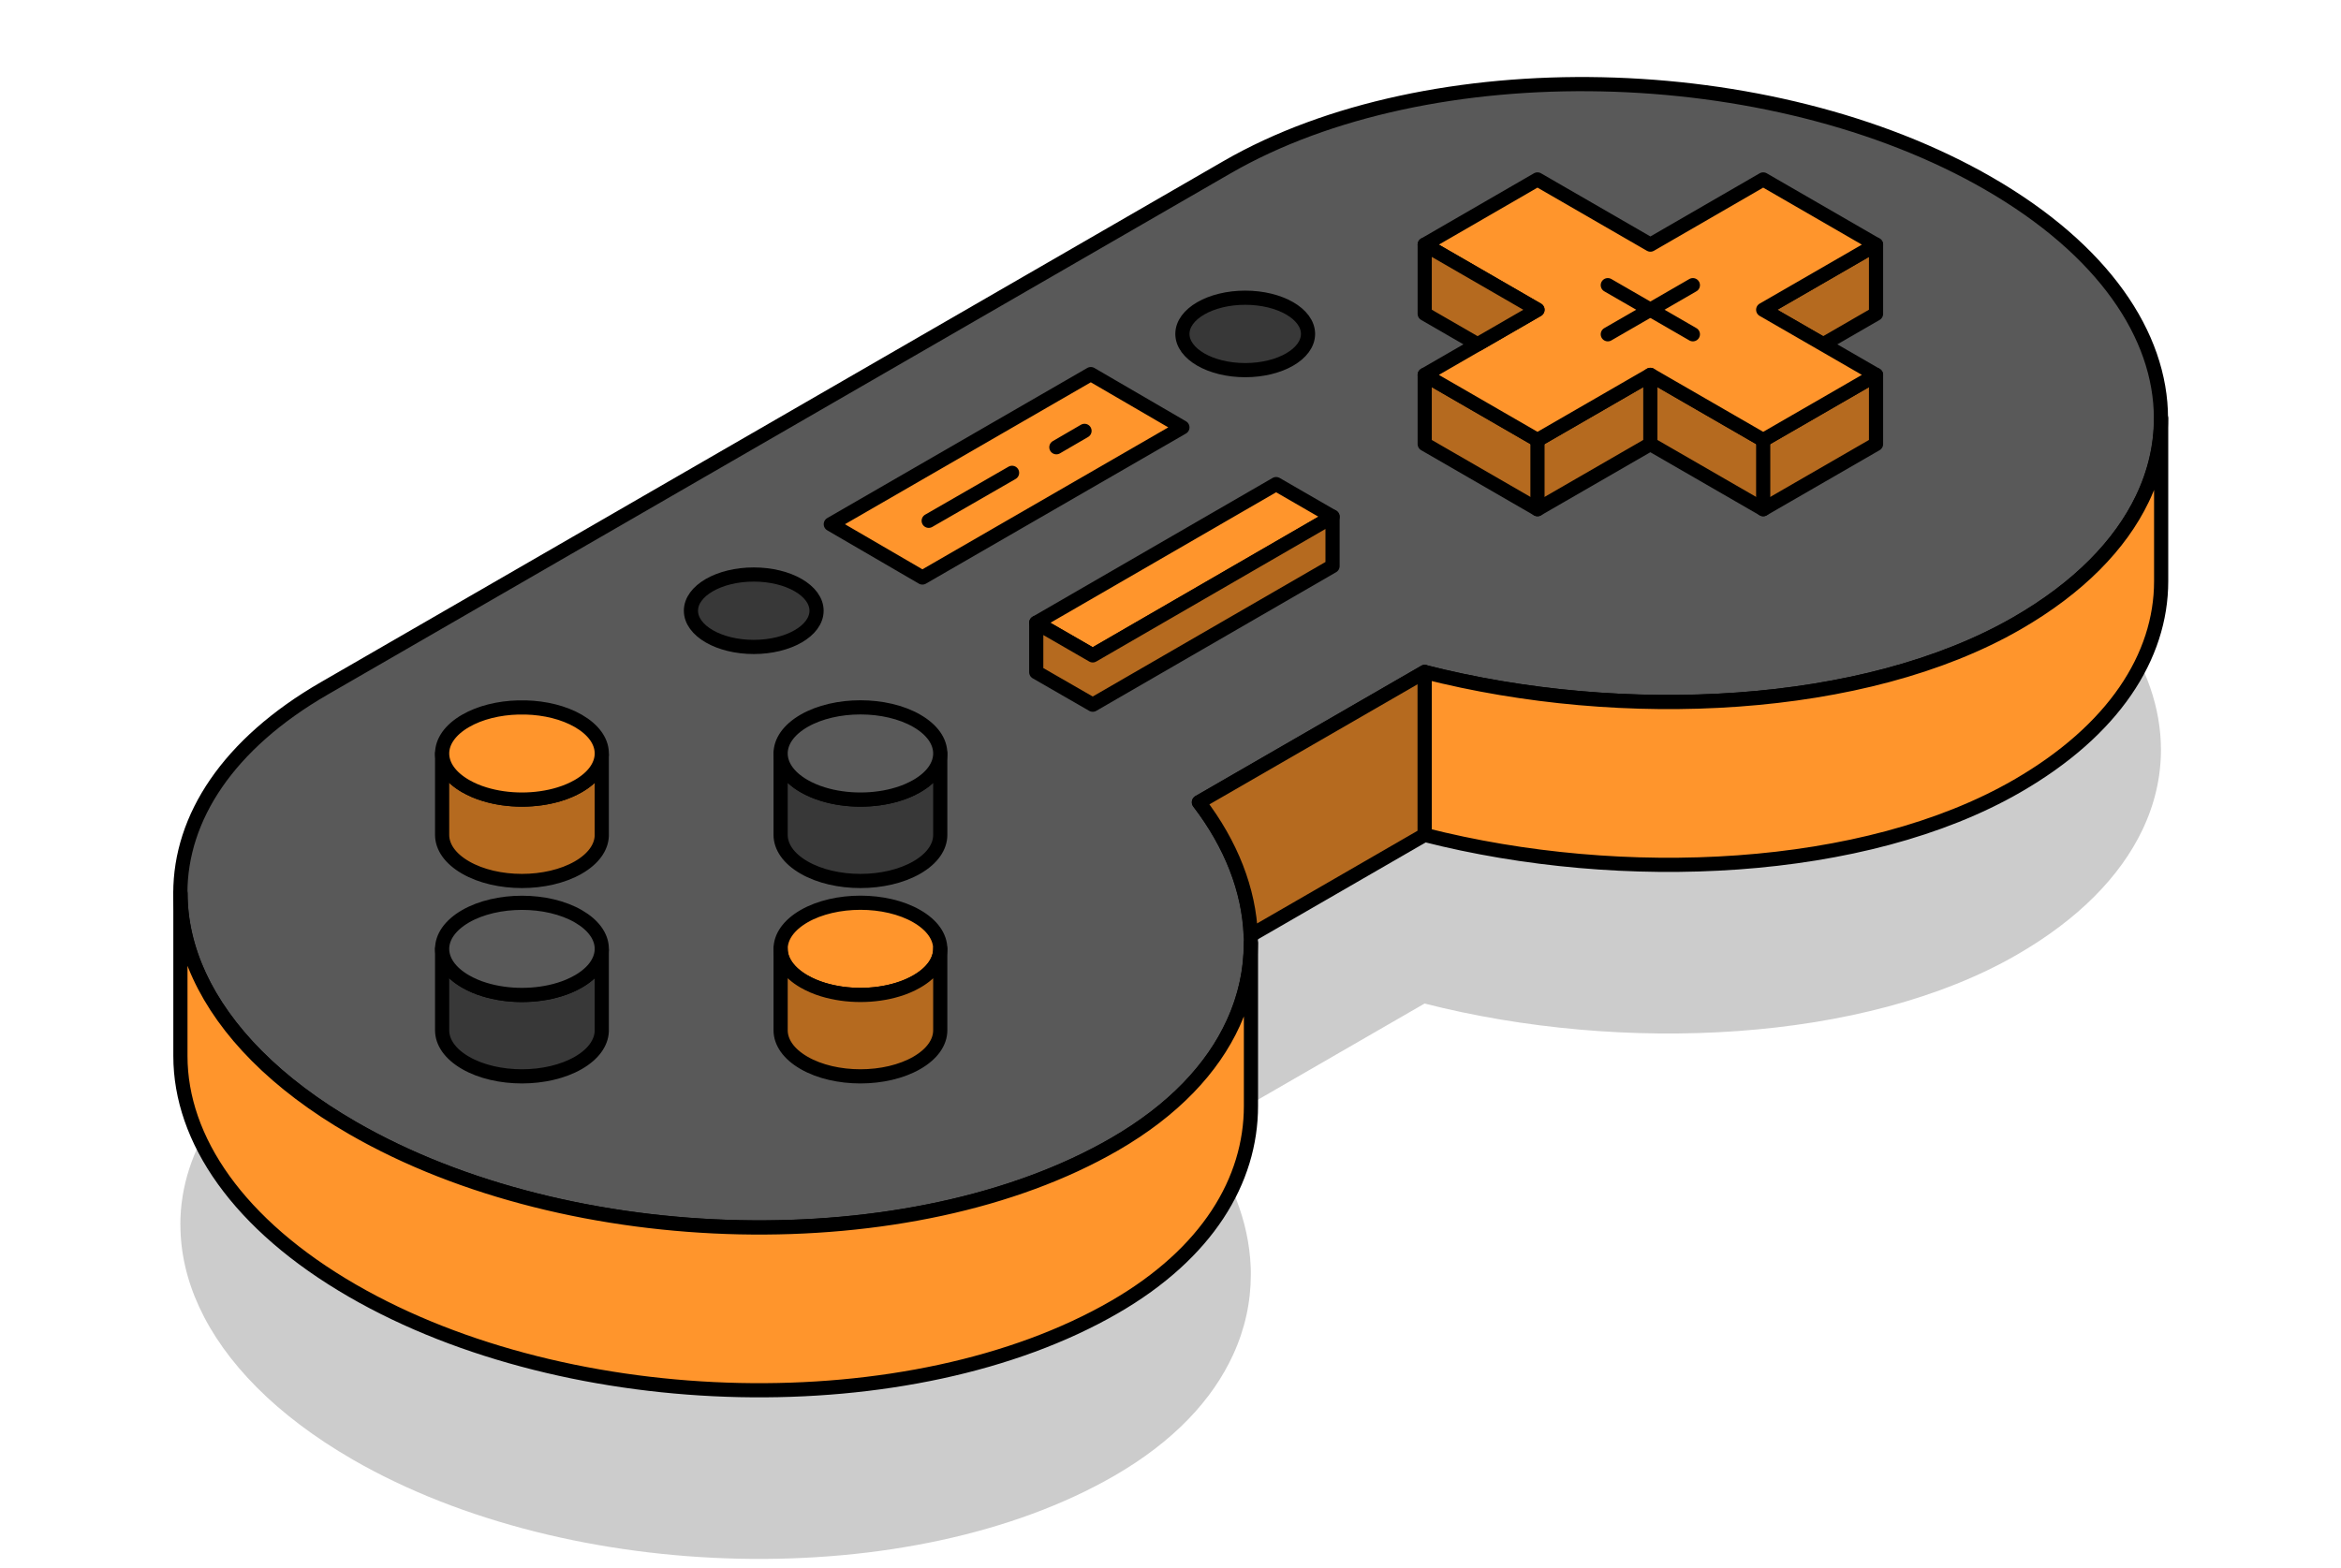
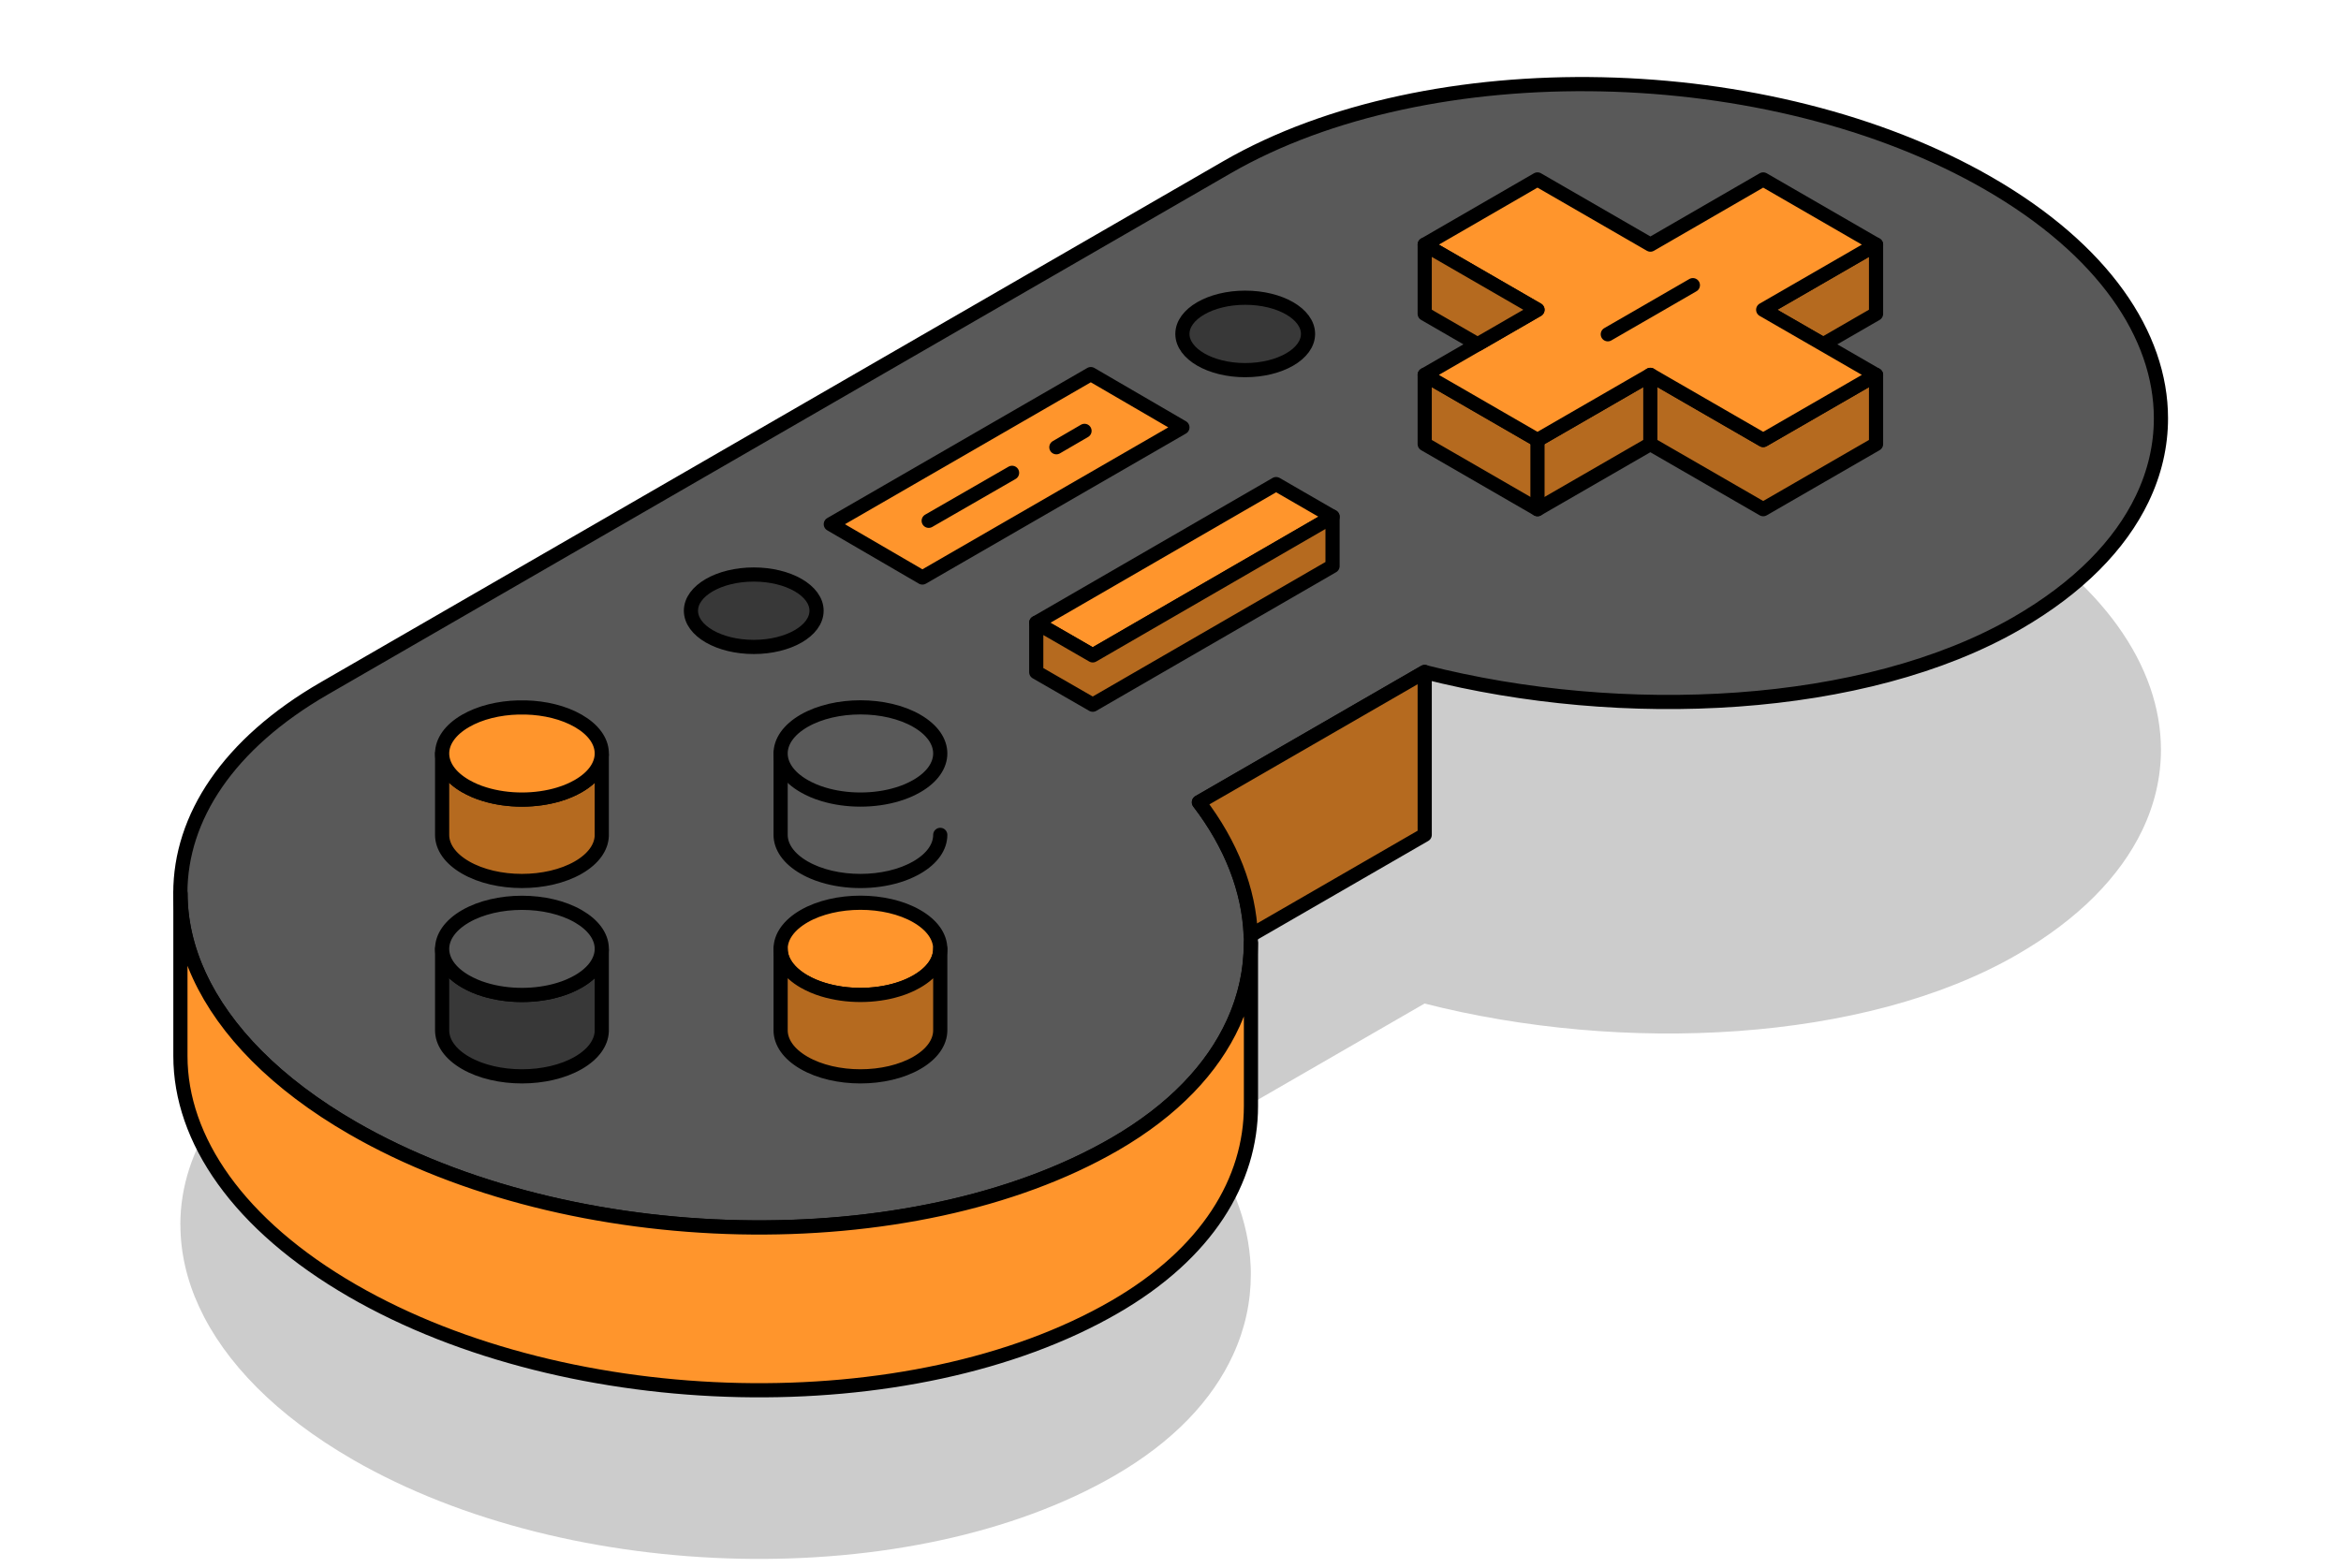
<svg xmlns="http://www.w3.org/2000/svg" id="Layer_1" viewBox="0 0 330.24 221.28">
  <defs>
    <style>.cls-1{fill:#595959;}.cls-1,.cls-2,.cls-3,.cls-4,.cls-5,.cls-6,.cls-7,.cls-8,.cls-9,.cls-10,.cls-11{stroke:#000;stroke-linecap:round;stroke-linejoin:round;stroke-width:2px;}.cls-2{fill:#383838;}.cls-3{fill:#b56a1f;}.cls-4{fill:none;}.cls-12{opacity:.2;}.cls-5{filter:url(#outer-glow-4);}.cls-5,.cls-6,.cls-7,.cls-8,.cls-9,.cls-10,.cls-11{fill:#ff952c;}.cls-6{filter:url(#outer-glow-3);}.cls-7{filter:url(#outer-glow-6);}.cls-8{filter:url(#outer-glow-5);}.cls-9{filter:url(#outer-glow-2);}.cls-10{filter:url(#outer-glow-7);}.cls-11{filter:url(#outer-glow-1);}</style>
    <filter id="outer-glow-1" filterUnits="userSpaceOnUse">
      <feOffset dx="0" dy="0" />
      <feGaussianBlur result="blur" stdDeviation="8" />
      <feFlood flood-color="#ff952c" flood-opacity="1" />
      <feComposite in2="blur" operator="in" />
      <feComposite in="SourceGraphic" />
    </filter>
    <filter id="outer-glow-2" filterUnits="userSpaceOnUse">
      <feOffset dx="0" dy="0" />
      <feGaussianBlur result="blur-2" stdDeviation="8" />
      <feFlood flood-color="#ff952c" flood-opacity="1" />
      <feComposite in2="blur-2" operator="in" />
      <feComposite in="SourceGraphic" />
    </filter>
    <filter id="outer-glow-3" filterUnits="userSpaceOnUse">
      <feOffset dx="0" dy="0" />
      <feGaussianBlur result="blur-3" stdDeviation="8" />
      <feFlood flood-color="#ff952c" flood-opacity="1" />
      <feComposite in2="blur-3" operator="in" />
      <feComposite in="SourceGraphic" />
    </filter>
    <filter id="outer-glow-4" filterUnits="userSpaceOnUse">
      <feOffset dx="0" dy="0" />
      <feGaussianBlur result="blur-4" stdDeviation="8" />
      <feFlood flood-color="#ff952c" flood-opacity="1" />
      <feComposite in2="blur-4" operator="in" />
      <feComposite in="SourceGraphic" />
    </filter>
    <filter id="outer-glow-5" filterUnits="userSpaceOnUse">
      <feOffset dx="0" dy="0" />
      <feGaussianBlur result="blur-5" stdDeviation="8" />
      <feFlood flood-color="#ff952c" flood-opacity="1" />
      <feComposite in2="blur-5" operator="in" />
      <feComposite in="SourceGraphic" />
    </filter>
    <filter id="outer-glow-6" filterUnits="userSpaceOnUse">
      <feOffset dx="0" dy="0" />
      <feGaussianBlur result="blur-6" stdDeviation="8" />
      <feFlood flood-color="#ff952c" flood-opacity="1" />
      <feComposite in2="blur-6" operator="in" />
      <feComposite in="SourceGraphic" />
    </filter>
    <filter id="outer-glow-7" filterUnits="userSpaceOnUse">
      <feOffset dx="0" dy="0" />
      <feGaussianBlur result="blur-7" stdDeviation="8" />
      <feFlood flood-color="#ff952c" flood-opacity="1" />
      <feComposite in2="blur-7" operator="in" />
      <feComposite in="SourceGraphic" />
    </filter>
  </defs>
  <path class="cls-12" d="M25.45,172.82c0,3.87,.88,7.78,2.65,11.61,3.6,7.79,10.83,15.27,21.64,21.52,30.77,17.77,78.88,18.8,107.45,2.3,8.34-4.81,13.86-10.72,16.77-17.1,1.68-3.65,2.49-7.45,2.49-11.29,0-.37,0-.74-.02-1.11-.26-6.38-2.76-12.82-7.31-18.76l31.84-18.38c27.93,7.12,62.06,5.53,83.57-6.89,8.67-5,14.55-11.05,17.66-17.54,1.77-3.68,2.65-7.51,2.65-11.37,0-11.75-8.16-23.81-24.3-33.13-30.77-17.77-78.88-18.8-107.45-2.3L45.76,143.91c-13.6,7.85-20.32,18.25-20.32,28.91Z" />
  <path class="cls-1" d="M25.45,126.04c0,3.87,.88,7.78,2.65,11.61,3.6,7.79,10.83,15.27,21.64,21.52,30.77,17.77,78.88,18.8,107.45,2.3,8.34-4.81,13.86-10.72,16.77-17.1,1.68-3.65,2.49-7.45,2.49-11.29,0-.37,0-.74-.02-1.11-.26-6.38-2.76-12.82-7.31-18.76l31.84-18.38c27.93,7.12,62.06,5.53,83.57-6.89,8.67-5,14.55-11.05,17.66-17.54,1.77-3.68,2.65-7.51,2.65-11.37,0-11.75-8.16-23.81-24.3-33.13-30.77-17.77-78.88-18.8-107.45-2.3L45.76,97.13c-13.6,7.85-20.32,18.25-20.32,28.91Z" />
  <path class="cls-11" d="M153.88,52.79l-36.68,21.18,12.92,7.52,36.68-21.18-12.92-7.52Z" />
  <line class="cls-2" x1="149.02" y1="63.11" x2="152.99" y2="60.8" />
  <line class="cls-2" x1="131.01" y1="73.49" x2="142.77" y2="66.72" />
  <g>
    <polygon class="cls-3" points="200.98 52.9 200.98 62.66 216.89 71.85 232.81 62.66 248.73 71.85 264.65 62.66 264.65 52.9 256.2 57.78 248.73 62.09 232.81 52.9 216.89 62.09 209.43 57.78 200.98 52.9" />
    <polygon class="cls-3" points="248.73 43.71 257.19 48.59 264.65 44.28 264.65 34.52 256.2 39.4 248.73 43.71" />
    <polygon class="cls-9" points="208.44 48.59 200.98 52.9 209.43 57.78 216.89 62.09 232.81 52.9 248.73 62.09 256.2 57.78 264.65 52.9 257.19 48.59 248.73 43.71 256.2 39.4 264.65 34.52 248.73 25.32 232.82 34.52 216.89 25.32 200.98 34.52 209.43 39.4 216.89 43.71 208.44 48.59" />
    <polygon class="cls-3" points="200.98 34.52 200.98 44.28 208.44 48.59 216.89 43.71 209.43 39.4 200.98 34.52" />
    <g>
      <line class="cls-4" x1="238.81" y1="40.24" x2="226.81" y2="47.17" />
-       <line class="cls-4" x1="238.81" y1="47.17" x2="226.81" y2="40.24" />
    </g>
  </g>
  <path class="cls-2" d="M62.37,133.89v11.49c0,1.67,1.1,3.33,3.3,4.6,4.39,2.54,11.52,2.54,15.92,0,2.13-1.23,3.23-2.83,3.3-4.44v-11.49c-.06,1.61-1.17,3.21-3.3,4.44-.82,.47-1.72,.86-2.69,1.15-3.29,1.01-7.26,1.01-10.54,0-.97-.29-1.87-.68-2.69-1.15-2.19-1.27-3.3-2.93-3.3-4.6Z" />
  <path class="cls-1" d="M62.37,133.89c0,1.67,1.1,3.33,3.3,4.6,.82,.47,1.72,.86,2.69,1.15,3.29,1.01,7.25,1.01,10.54,0,.96-.29,1.87-.68,2.69-1.15,2.13-1.23,3.23-2.83,3.3-4.44v-.31c-.06-1.61-1.17-3.21-3.3-4.44-4.39-2.54-11.52-2.54-15.92,0-2.19,1.27-3.3,2.93-3.3,4.6Z" />
  <path class="cls-3" d="M62.37,106.32v11.49c0,1.67,1.1,3.33,3.3,4.6,4.39,2.54,11.52,2.54,15.92,0,2.13-1.23,3.23-2.83,3.3-4.44v-11.49c-.06,1.61-1.17,3.21-3.3,4.44-.82,.47-1.72,.86-2.69,1.15-3.29,1.01-7.26,1.01-10.54,0-.97-.29-1.87-.68-2.69-1.15-2.19-1.27-3.3-2.93-3.3-4.6Z" />
  <path class="cls-6" d="M62.37,106.32c0,1.67,1.1,3.33,3.3,4.6,.82,.47,1.72,.86,2.69,1.15,3.29,1.01,7.25,1.01,10.54,0,.96-.29,1.87-.68,2.69-1.15,2.13-1.23,3.23-2.83,3.3-4.44v-.31c-.06-1.61-1.17-3.21-3.3-4.44-2.06-1.19-4.72-1.83-7.42-1.9h-1.08c-2.7,.07-5.37,.71-7.42,1.9-2.19,1.27-3.3,2.93-3.3,4.6Z" />
  <path class="cls-5" d="M110.12,133.89c0,1.67,1.1,3.33,3.3,4.6,.82,.47,1.72,.86,2.69,1.15,3.29,1.01,7.26,1.01,10.54,0,.97-.29,1.87-.68,2.69-1.15,2.2-1.27,3.3-2.93,3.3-4.6s-1.1-3.33-3.3-4.6c-4.39-2.54-11.52-2.54-15.92,0-2.19,1.27-3.3,2.93-3.3,4.6Z" />
  <path class="cls-3" d="M110.12,133.89v11.49c0,1.67,1.1,3.33,3.3,4.6,4.39,2.54,11.52,2.54,15.92,0,2.2-1.27,3.3-2.93,3.3-4.6v-11.49c0,1.67-1.1,3.33-3.3,4.6-.82,.47-1.72,.86-2.69,1.15-3.29,1.01-7.25,1.01-10.54,0-.96-.29-1.87-.68-2.69-1.15-2.19-1.27-3.3-2.93-3.3-4.6Z" />
-   <path class="cls-2" d="M110.12,106.32v11.49c0,1.67,1.1,3.33,3.3,4.6,4.39,2.54,11.52,2.54,15.92,0,2.2-1.27,3.3-2.93,3.3-4.6v-11.49c0,1.67-1.1,3.33-3.3,4.6-.82,.47-1.72,.86-2.69,1.15-3.29,1.01-7.25,1.01-10.54,0-.96-.29-1.87-.68-2.69-1.15-2.19-1.27-3.3-2.93-3.3-4.6Z" />
+   <path class="cls-2" d="M110.12,106.32v11.49c0,1.67,1.1,3.33,3.3,4.6,4.39,2.54,11.52,2.54,15.92,0,2.2-1.27,3.3-2.93,3.3-4.6c0,1.67-1.1,3.33-3.3,4.6-.82,.47-1.72,.86-2.69,1.15-3.29,1.01-7.25,1.01-10.54,0-.96-.29-1.87-.68-2.69-1.15-2.19-1.27-3.3-2.93-3.3-4.6Z" />
  <path class="cls-1" d="M110.12,106.32c0,1.67,1.1,3.33,3.3,4.6,.82,.47,1.72,.86,2.69,1.15,3.29,1.01,7.26,1.01,10.54,0,.97-.29,1.87-.68,2.69-1.15,2.2-1.27,3.3-2.93,3.3-4.6s-1.1-3.33-3.3-4.6c-4.39-2.54-11.52-2.54-15.92,0-2.19,1.27-3.3,2.93-3.3,4.6Z" />
  <g>
    <polygon class="cls-8" points="146.18 87.88 154.15 92.48 187.98 72.91 180.02 68.31 146.18 87.88" />
    <polygon class="cls-3" points="146.18 87.88 146.18 94.85 154.15 99.44 187.98 79.88 187.98 72.91 154.15 92.48 146.18 87.88" />
  </g>
  <path class="cls-7" d="M25.45,126.04v22.98c0,11.75,8.16,23.81,24.3,33.13,30.77,17.77,78.88,18.8,107.45,2.3,13.12-7.58,19.27-17.86,19.27-28.39v-22.97c0,3.84-.82,7.63-2.49,11.29-2.91,6.37-8.43,12.28-16.77,17.1-28.58,16.5-76.68,15.47-107.45-2.3-10.82-6.24-18.05-13.73-21.64-21.52-1.77-3.83-2.65-7.74-2.65-11.61Z" />
  <path class="cls-3" d="M169.14,113.21c4.55,5.95,7.05,12.38,7.31,18.76l24.53-14.17v-22.98l-31.84,18.38Z" />
-   <path class="cls-10" d="M200.98,94.83v22.98c27.93,7.12,62.06,5.53,83.57-6.89,13.6-7.85,20.32-18.25,20.32-28.91v-22.98c0,3.86-.88,7.69-2.65,11.37-3.11,6.49-8.99,12.54-17.66,17.54-21.52,12.42-55.65,14.02-83.57,6.89Z" />
  <ellipse class="cls-2" cx="106.33" cy="86.18" rx="8.86" ry="5.11" />
  <ellipse class="cls-2" cx="175.66" cy="47.12" rx="8.86" ry="5.11" />
  <line class="cls-2" x1="232.81" y1="52.9" x2="232.81" y2="62.66" />
-   <line class="cls-2" x1="248.73" y1="62.09" x2="248.73" y2="71.85" />
  <line class="cls-2" x1="216.89" y1="62.09" x2="216.89" y2="71.85" />
</svg>